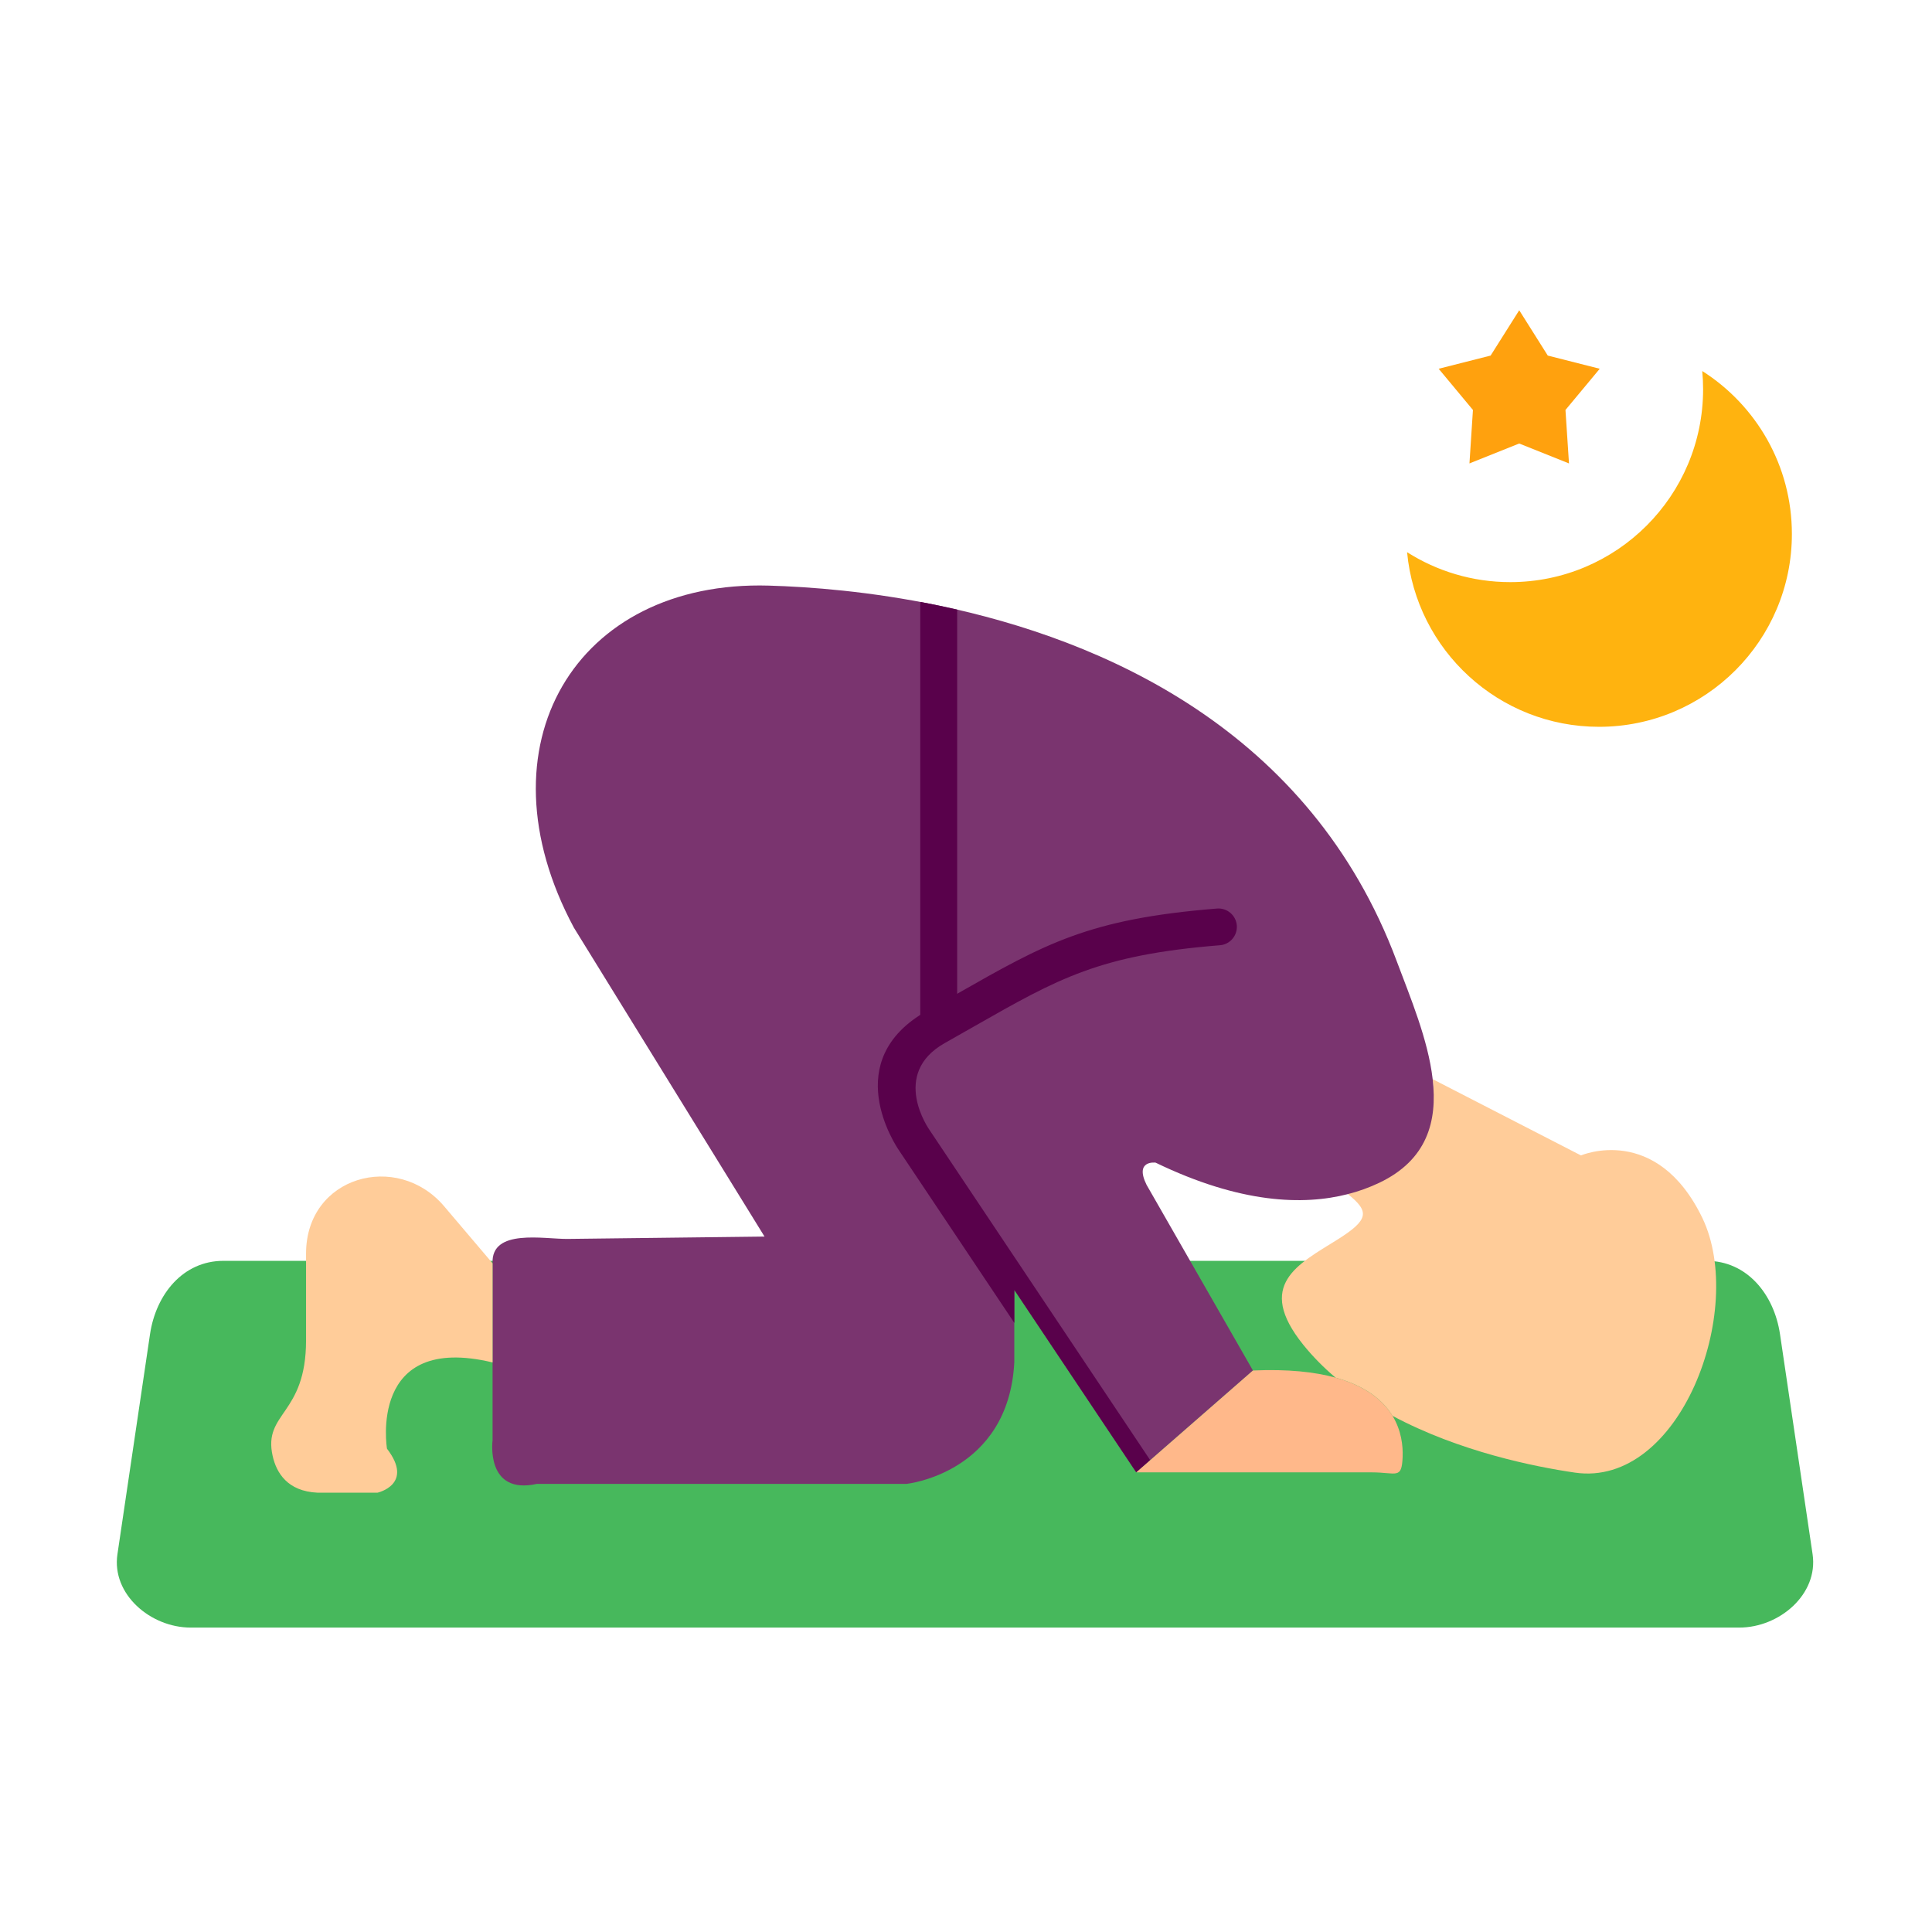
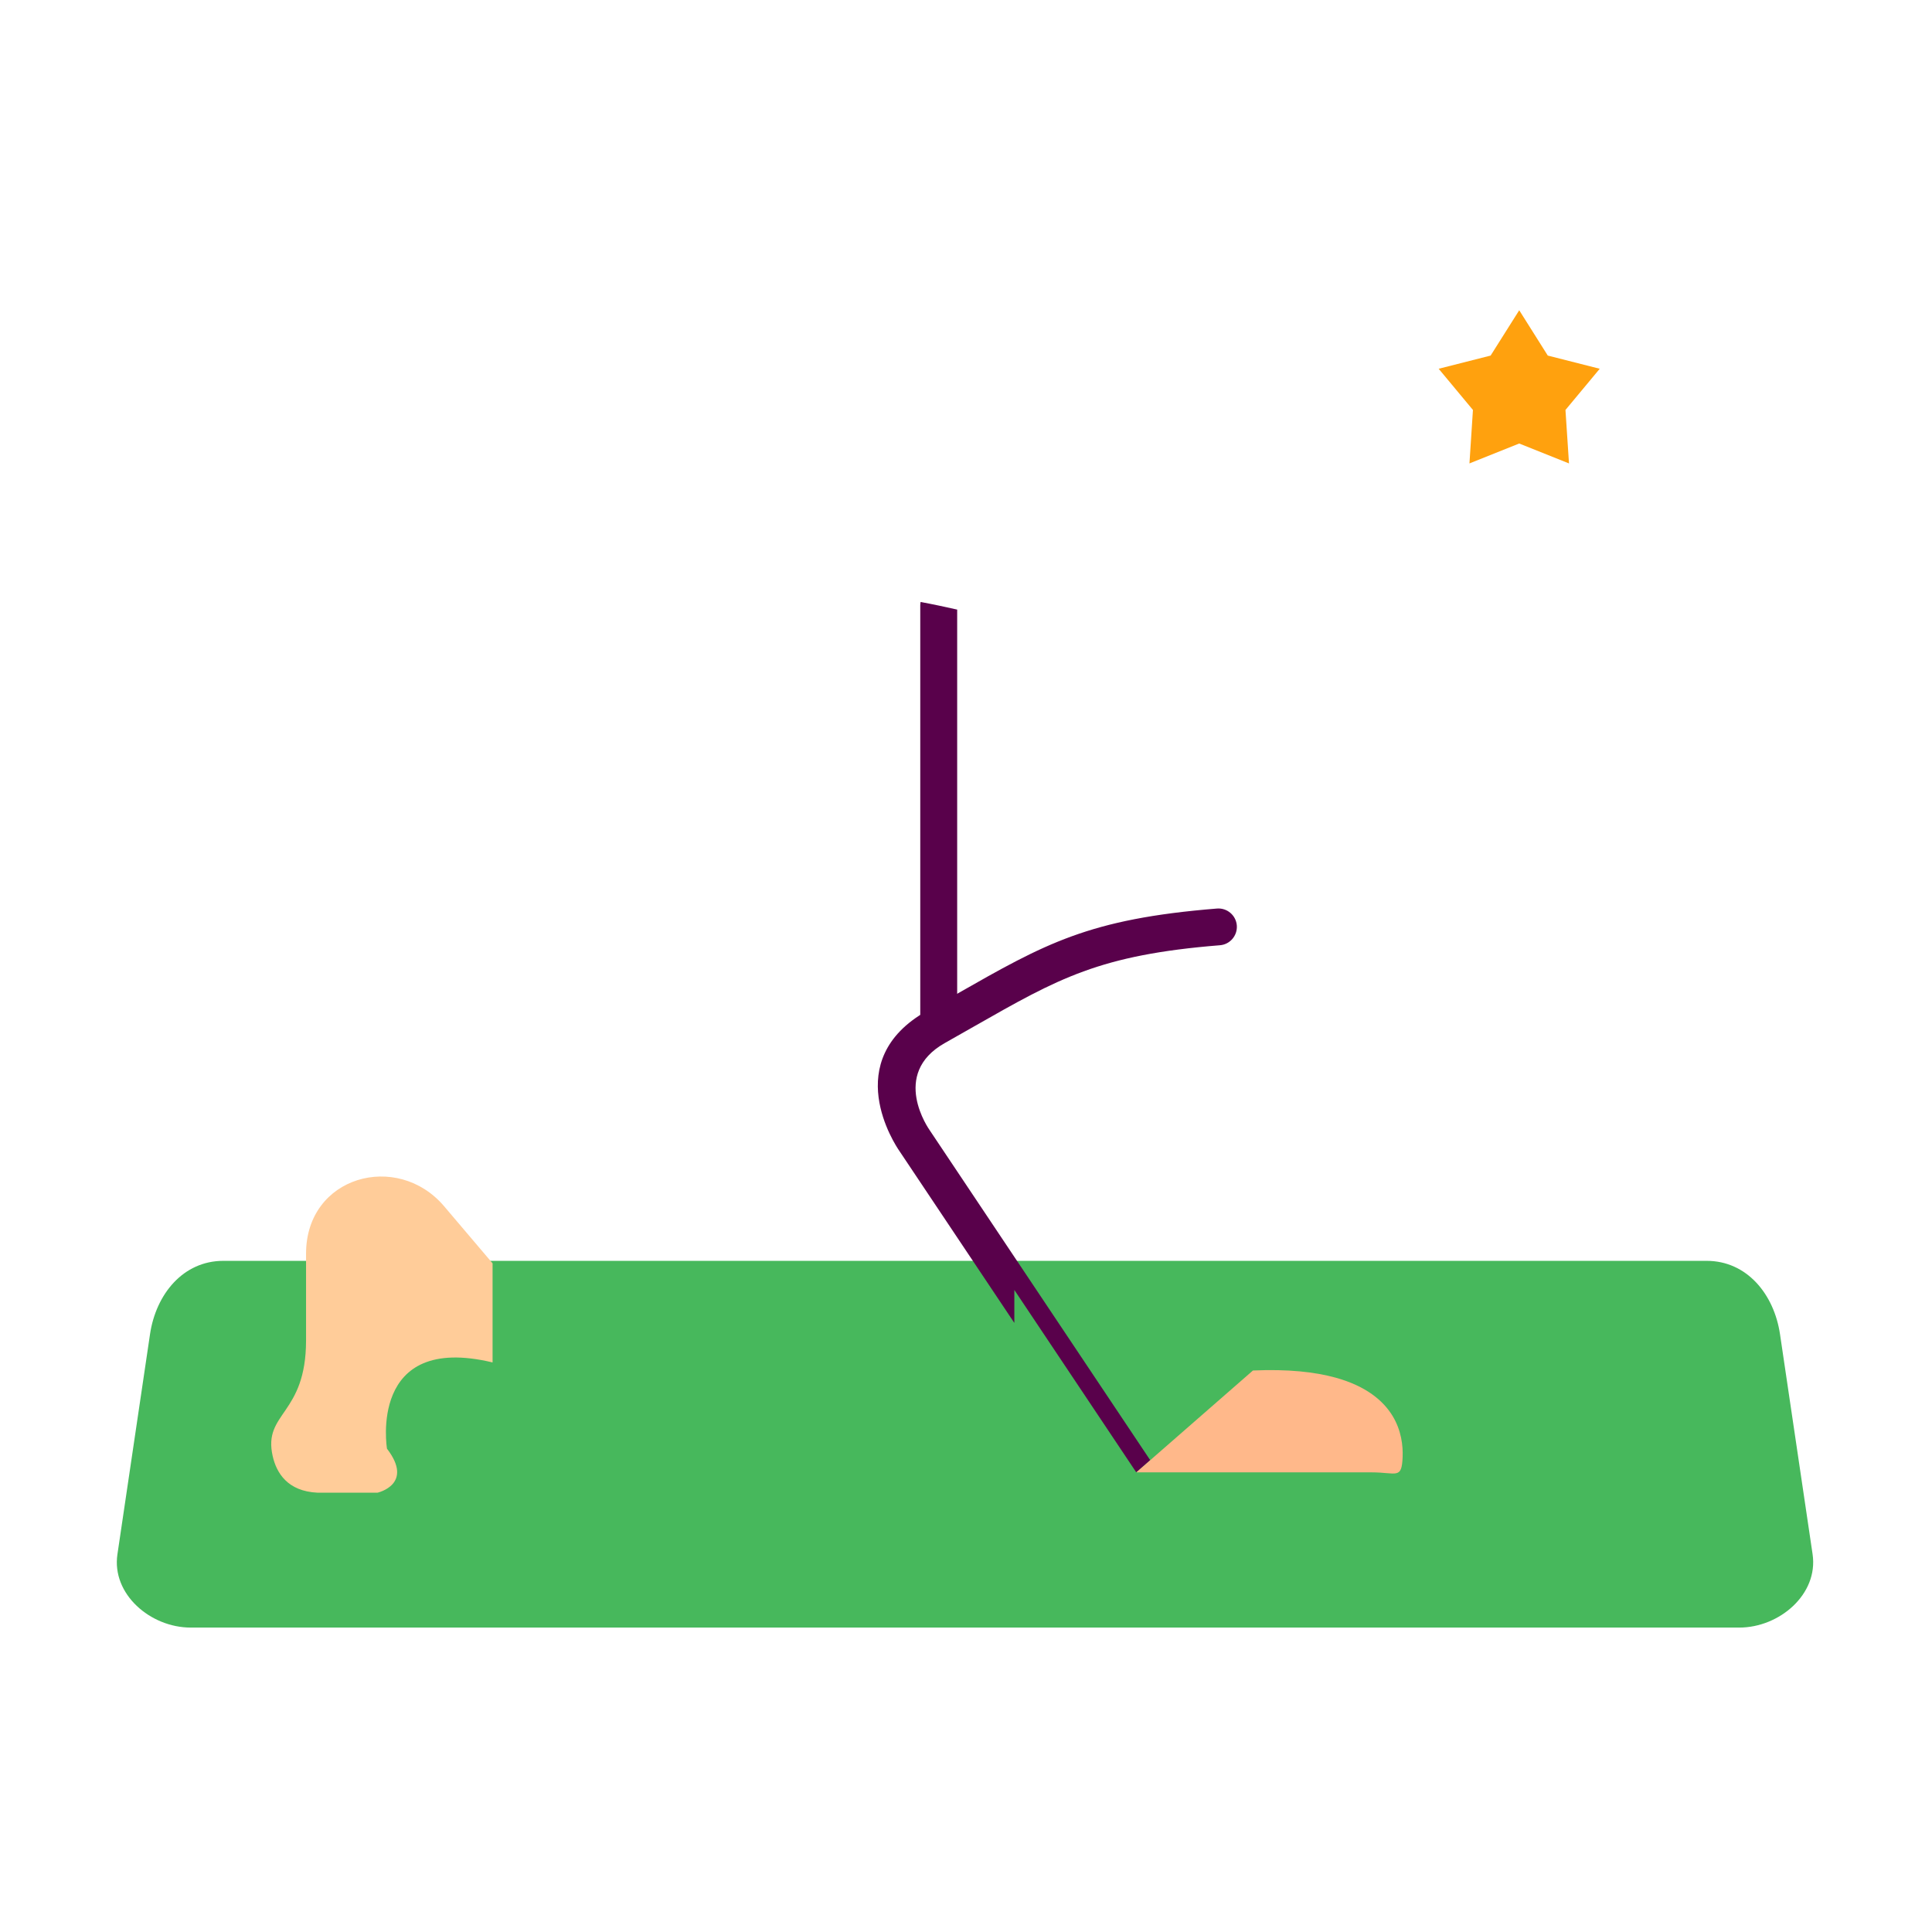
<svg xmlns="http://www.w3.org/2000/svg" width="46" height="46" viewBox="0 0 46 46" fill="none">
-   <path fill-rule="evenodd" clip-rule="evenodd" d="M33.502 13.147C33.72 15.479 35.683 17.305 38.072 17.305C40.608 17.305 42.664 15.249 42.664 12.714C42.664 11.082 41.812 9.649 40.53 8.834C40.543 8.977 40.55 9.122 40.55 9.268C40.55 11.804 38.494 13.86 35.959 13.86C35.055 13.86 34.212 13.598 33.502 13.147Z" fill="#FFB30F" />
  <path fill-rule="evenodd" clip-rule="evenodd" d="M36.172 7.387L35.491 8.466L34.254 8.78L35.07 9.761L34.987 11.034L36.172 10.56L37.357 11.034L37.273 9.761L38.089 8.78L36.852 8.466L36.172 7.387Z" fill="#FFA10E" />
  <path fill-rule="evenodd" clip-rule="evenodd" d="M8.353 30.02H5.318C4.358 30.02 3.713 30.816 3.572 31.766L2.796 37.006C2.654 37.956 3.582 38.752 4.542 38.752H41.41C42.37 38.752 43.297 37.956 43.157 37.006L42.381 31.766C42.24 30.816 41.594 30.02 40.634 30.02H39.736H8.353Z" fill="#47B85C" />
-   <path fill-rule="evenodd" clip-rule="evenodd" d="M37.642 27.51L34.111 25.694C34.227 26.7 33.634 26.916 32.494 27.461C32.275 27.564 32.371 28.361 32.093 28.432C32.611 28.846 32.599 29.042 31.834 29.52C30.909 30.1 29.882 30.59 31.029 32.017C31.26 32.304 31.52 32.565 31.8 32.802C32.529 33.003 32.934 33.349 33.154 33.71C34.749 34.564 36.538 34.922 37.495 35.062C40.003 35.428 41.578 31.189 40.535 29.004C39.442 26.736 37.642 27.51 37.642 27.51Z" fill="#FFCC99" />
-   <path fill-rule="evenodd" clip-rule="evenodd" d="M24.149 30.71L27.054 35.056L29.832 32.631L27.299 28.21C27.005 27.614 27.514 27.682 27.514 27.682C29.532 28.658 31.033 28.704 32.093 28.431C32.349 28.366 32.598 28.276 32.837 28.163C33.978 27.62 34.228 26.7 34.111 25.693C34.003 24.754 33.576 23.741 33.257 22.889C31.192 17.361 26.244 15.229 22.35 14.418C20.721 14.079 19.276 13.971 18.305 13.943C13.707 13.81 11.337 17.751 13.664 22.087L18.203 29.442L13.518 29.498C12.955 29.505 11.691 29.242 11.728 30.078V34.293C11.728 34.293 11.552 35.604 12.785 35.33H21.587C21.587 35.33 24.012 35.076 24.15 32.436V30.71H24.149Z" fill="#7A346F" />
  <path fill-rule="evenodd" clip-rule="evenodd" d="M22.79 14.514C22.642 14.481 22.495 14.448 22.35 14.418C22.205 14.388 22.061 14.359 21.919 14.333C21.914 14.36 21.911 14.389 21.911 14.418V24.298C21.911 24.414 21.957 24.526 22.04 24.608C22.122 24.691 22.234 24.737 22.35 24.737C22.467 24.737 22.578 24.691 22.661 24.608C22.743 24.526 22.79 24.414 22.79 24.298V14.514Z" fill="#59014B" />
  <path fill-rule="evenodd" clip-rule="evenodd" d="M24.149 30.71L27.054 35.056L27.386 34.766L22.136 26.911L22.131 26.903C22.129 26.9 21.182 25.574 22.496 24.834C22.648 24.749 22.934 24.587 23.206 24.431C25.203 23.294 26.179 22.736 29.044 22.506C29.286 22.488 29.466 22.276 29.448 22.035C29.429 21.794 29.218 21.613 28.976 21.632C25.918 21.878 24.886 22.467 22.774 23.67C22.602 23.768 22.418 23.873 22.068 24.07C19.973 25.25 21.318 27.265 21.41 27.398L24.151 31.498V30.71H24.149Z" fill="#59014B" />
  <path fill-rule="evenodd" clip-rule="evenodd" d="M31.799 32.801C31.305 32.665 30.664 32.594 29.832 32.631L27.387 34.766L27.055 35.056H32.659C33.254 35.056 33.374 35.234 33.396 34.689C33.406 34.427 33.369 34.062 33.155 33.71C32.933 33.348 32.528 33.003 31.799 32.801Z" fill="#FFB88A" />
  <path fill-rule="evenodd" clip-rule="evenodd" d="M11.728 30.079L10.573 28.719C9.46 27.408 7.287 27.999 7.287 29.848V31.911C7.287 33.699 6.259 33.624 6.492 34.667C6.582 35.067 6.844 35.507 7.559 35.54H8.989C8.989 35.54 9.868 35.344 9.214 34.493C9.214 34.493 8.755 31.726 11.728 32.439V30.079Z" fill="#FFCC99" />
</svg>